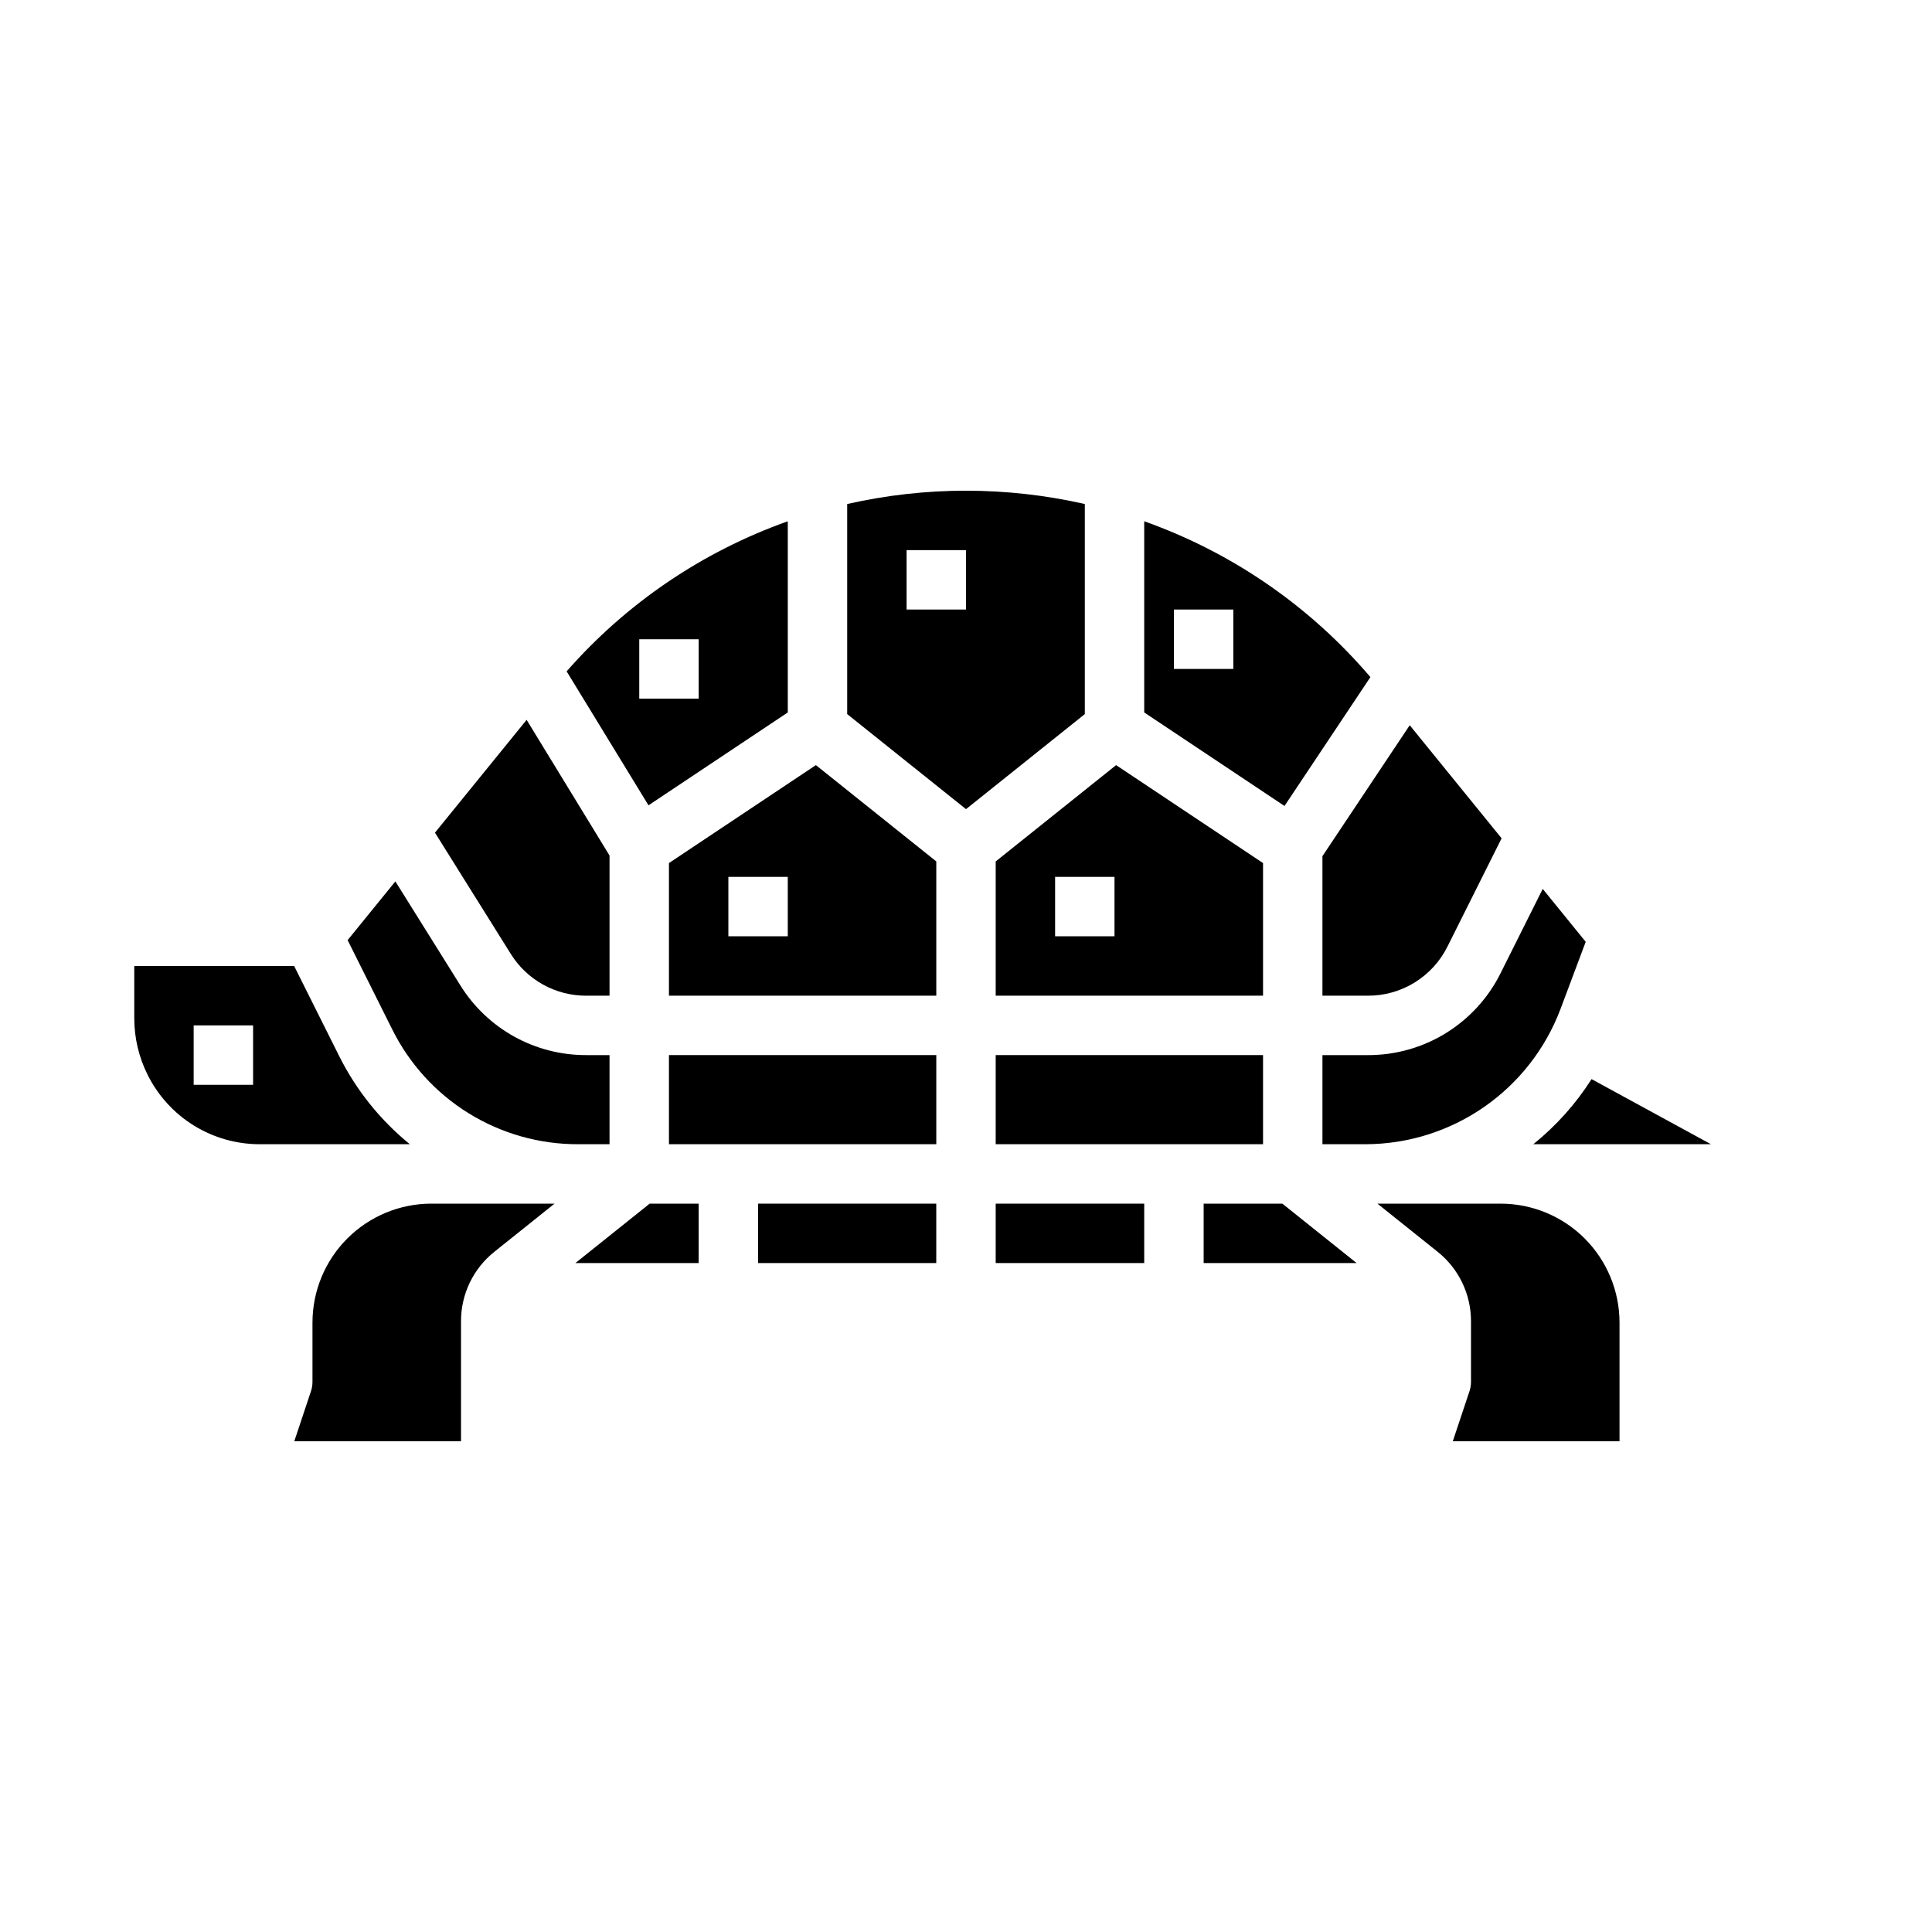
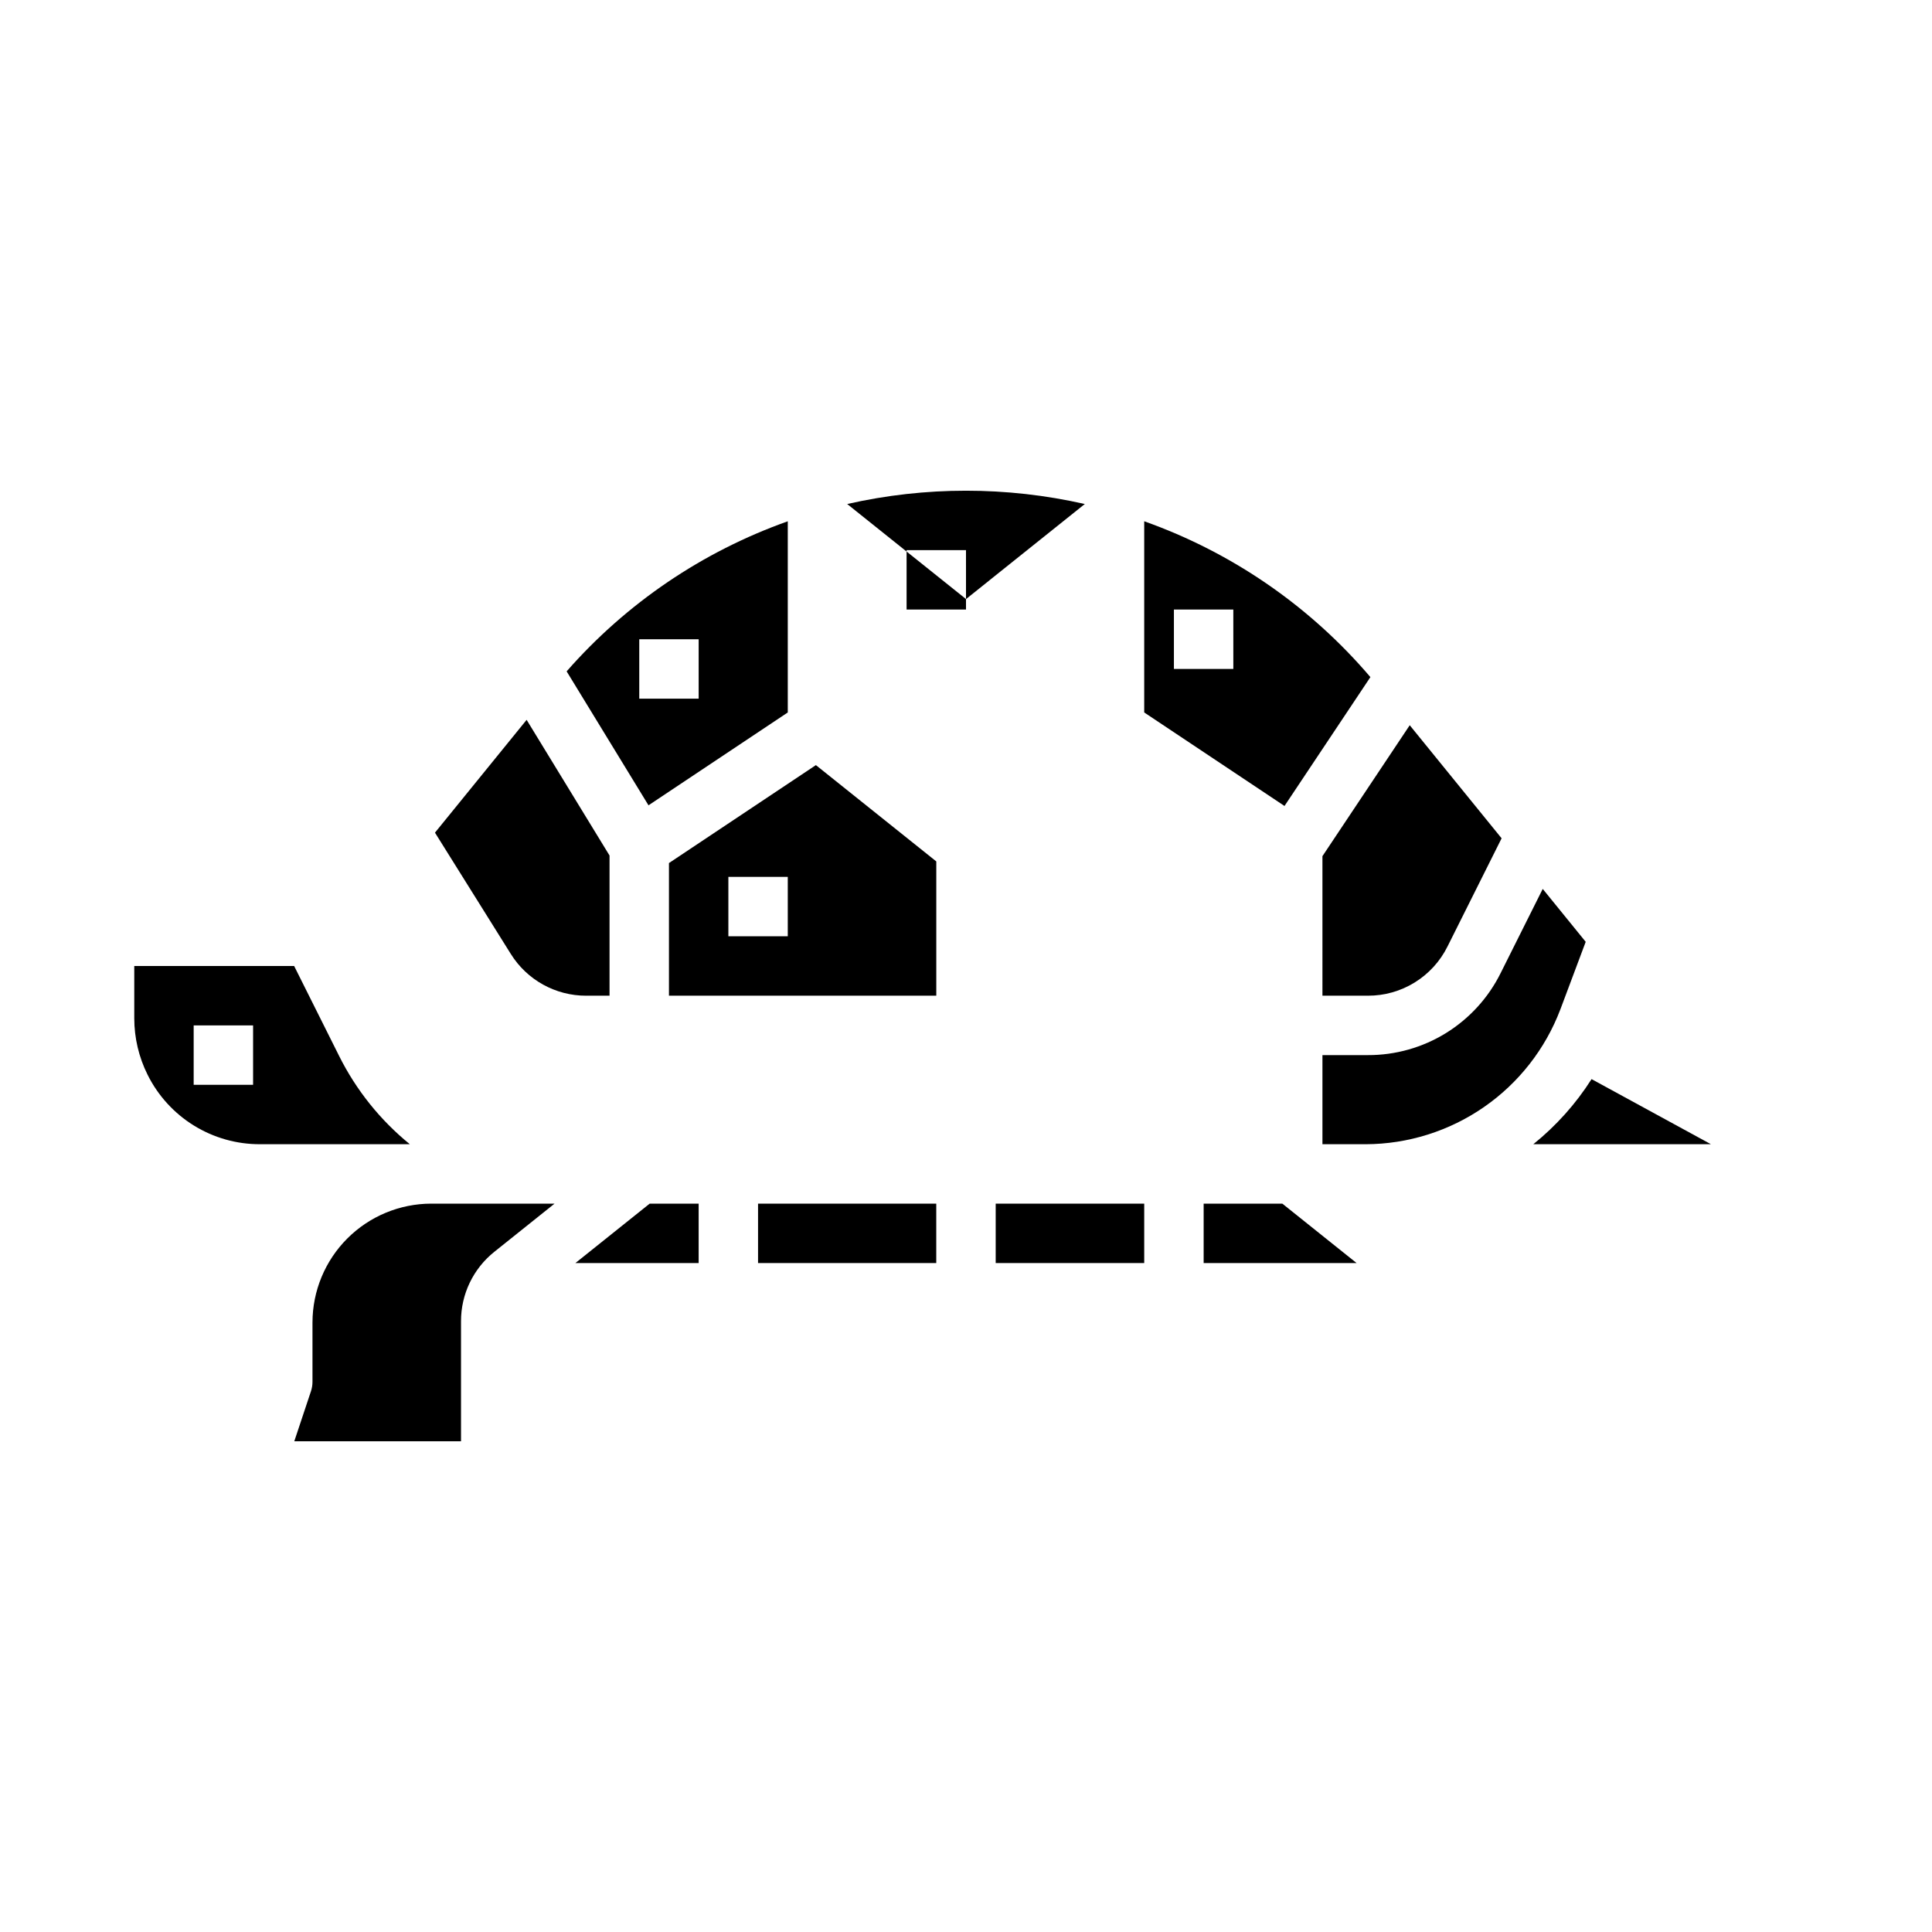
<svg xmlns="http://www.w3.org/2000/svg" fill="#000000" width="800px" height="800px" version="1.1" viewBox="144 144 512 512">
  <g>
    <path d="m226.81 494.46v15.746c0 0.848-0.137 1.688-0.402 2.488l-4.418 13.254h44.184v-31.793c-0.02-7.176 3.246-13.969 8.863-18.441l15.926-12.738h-32.664c-8.348 0.008-16.352 3.328-22.254 9.23-5.902 5.902-9.223 13.906-9.234 22.254z" />
    <path d="m252.61 447.23c-7.848-6.383-14.242-14.367-18.754-23.418l-11.906-23.812h-42.367v13.887-0.004c0.004 5.176 1.211 10.281 3.519 14.914 2.754 5.555 7.008 10.223 12.277 13.48 5.273 3.258 11.352 4.977 17.551 4.953zm-41.539-15.742h-15.746v-15.746h15.746z" />
    <path d="m352.77 332.81v-50.664c-22.613 8.031-42.789 21.723-58.605 39.77l21.695 35.504zm-39.359-19.402h15.742v15.742h-15.742z" />
    <path d="m299.37 407.87h6.164v-37.148l-21.973-35.957-24.289 29.895 20.074 32.113v-0.004c4.297 6.926 11.875 11.125 20.023 11.102z" />
-     <path d="m297.22 447.23h8.312v-23.617h-6.164c-13.582 0.043-26.215-6.957-33.379-18.496l-17.211-27.539-12.656 15.57 11.809 23.621c4.551 9.176 11.578 16.895 20.293 22.277 8.711 5.383 18.754 8.219 28.996 8.184z" />
-     <path d="m407.87 423.61h70.848v23.617h-70.848z" />
    <path d="m494.46 407.87h12.031c4.387 0.016 8.691-1.199 12.426-3.508 3.734-2.309 6.746-5.617 8.695-9.547l14.328-28.656-24.348-29.965-23.133 34.699z" />
    <path d="m550.34 447.23h47.074l-31.637-17.254h0.004c-4.168 6.555-9.387 12.383-15.441 17.254z" />
-     <path d="m407.87 407.87h70.848v-35.148l-38.938-25.957-31.91 25.527zm15.742-31.488h15.742v15.742h-15.742z" />
    <path d="m507.17 323.44c-16.004-18.793-36.68-33.039-59.941-41.297v50.664l37.176 24.785zm-36.324-2.164h-15.746v-15.742h15.742z" />
    <path d="m407.87 462.98h39.359v15.742h-39.359z" />
-     <path d="m431.49 277.57c-20.73-4.703-42.25-4.703-62.977 0v55.668l31.488 25.191 31.488-25.191zm-31.488 27.961h-15.746v-15.746h15.742z" />
+     <path d="m431.49 277.57c-20.73-4.703-42.25-4.703-62.977 0l31.488 25.191 31.488-25.191zm-31.488 27.961h-15.746v-15.746h15.742z" />
    <path d="m321.28 372.72v35.148h70.848v-35.578l-31.91-25.527zm31.488 19.402h-15.742v-15.742h15.742z" />
    <path d="m557.52 411.48 6.707-17.887-11.387-14.02-11.145 22.285c-3.25 6.555-8.27 12.066-14.492 15.914-6.223 3.844-13.398 5.871-20.711 5.844h-12.031v23.617h11.465c11.207-0.035 22.141-3.473 31.355-9.859 9.211-6.383 16.27-15.414 20.238-25.895z" />
    <path d="m462.98 462.98v15.742h40.531l-19.68-15.742z" />
    <path d="m344.89 462.98h47.23v15.742h-47.23z" />
-     <path d="m321.28 423.61h70.848v23.617h-70.848z" />
-     <path d="m541.7 462.98h-32.664l15.93 12.742v-0.004c5.613 4.473 8.879 11.266 8.863 18.441v16.051c0 0.848-0.137 1.688-0.406 2.488l-4.418 13.254h44.184v-31.488c-0.012-8.348-3.332-16.352-9.234-22.254-5.902-5.902-13.906-9.223-22.254-9.23z" />
    <path d="m296.49 478.72h32.66v-15.742h-12.98z" />
  </g>
</svg>